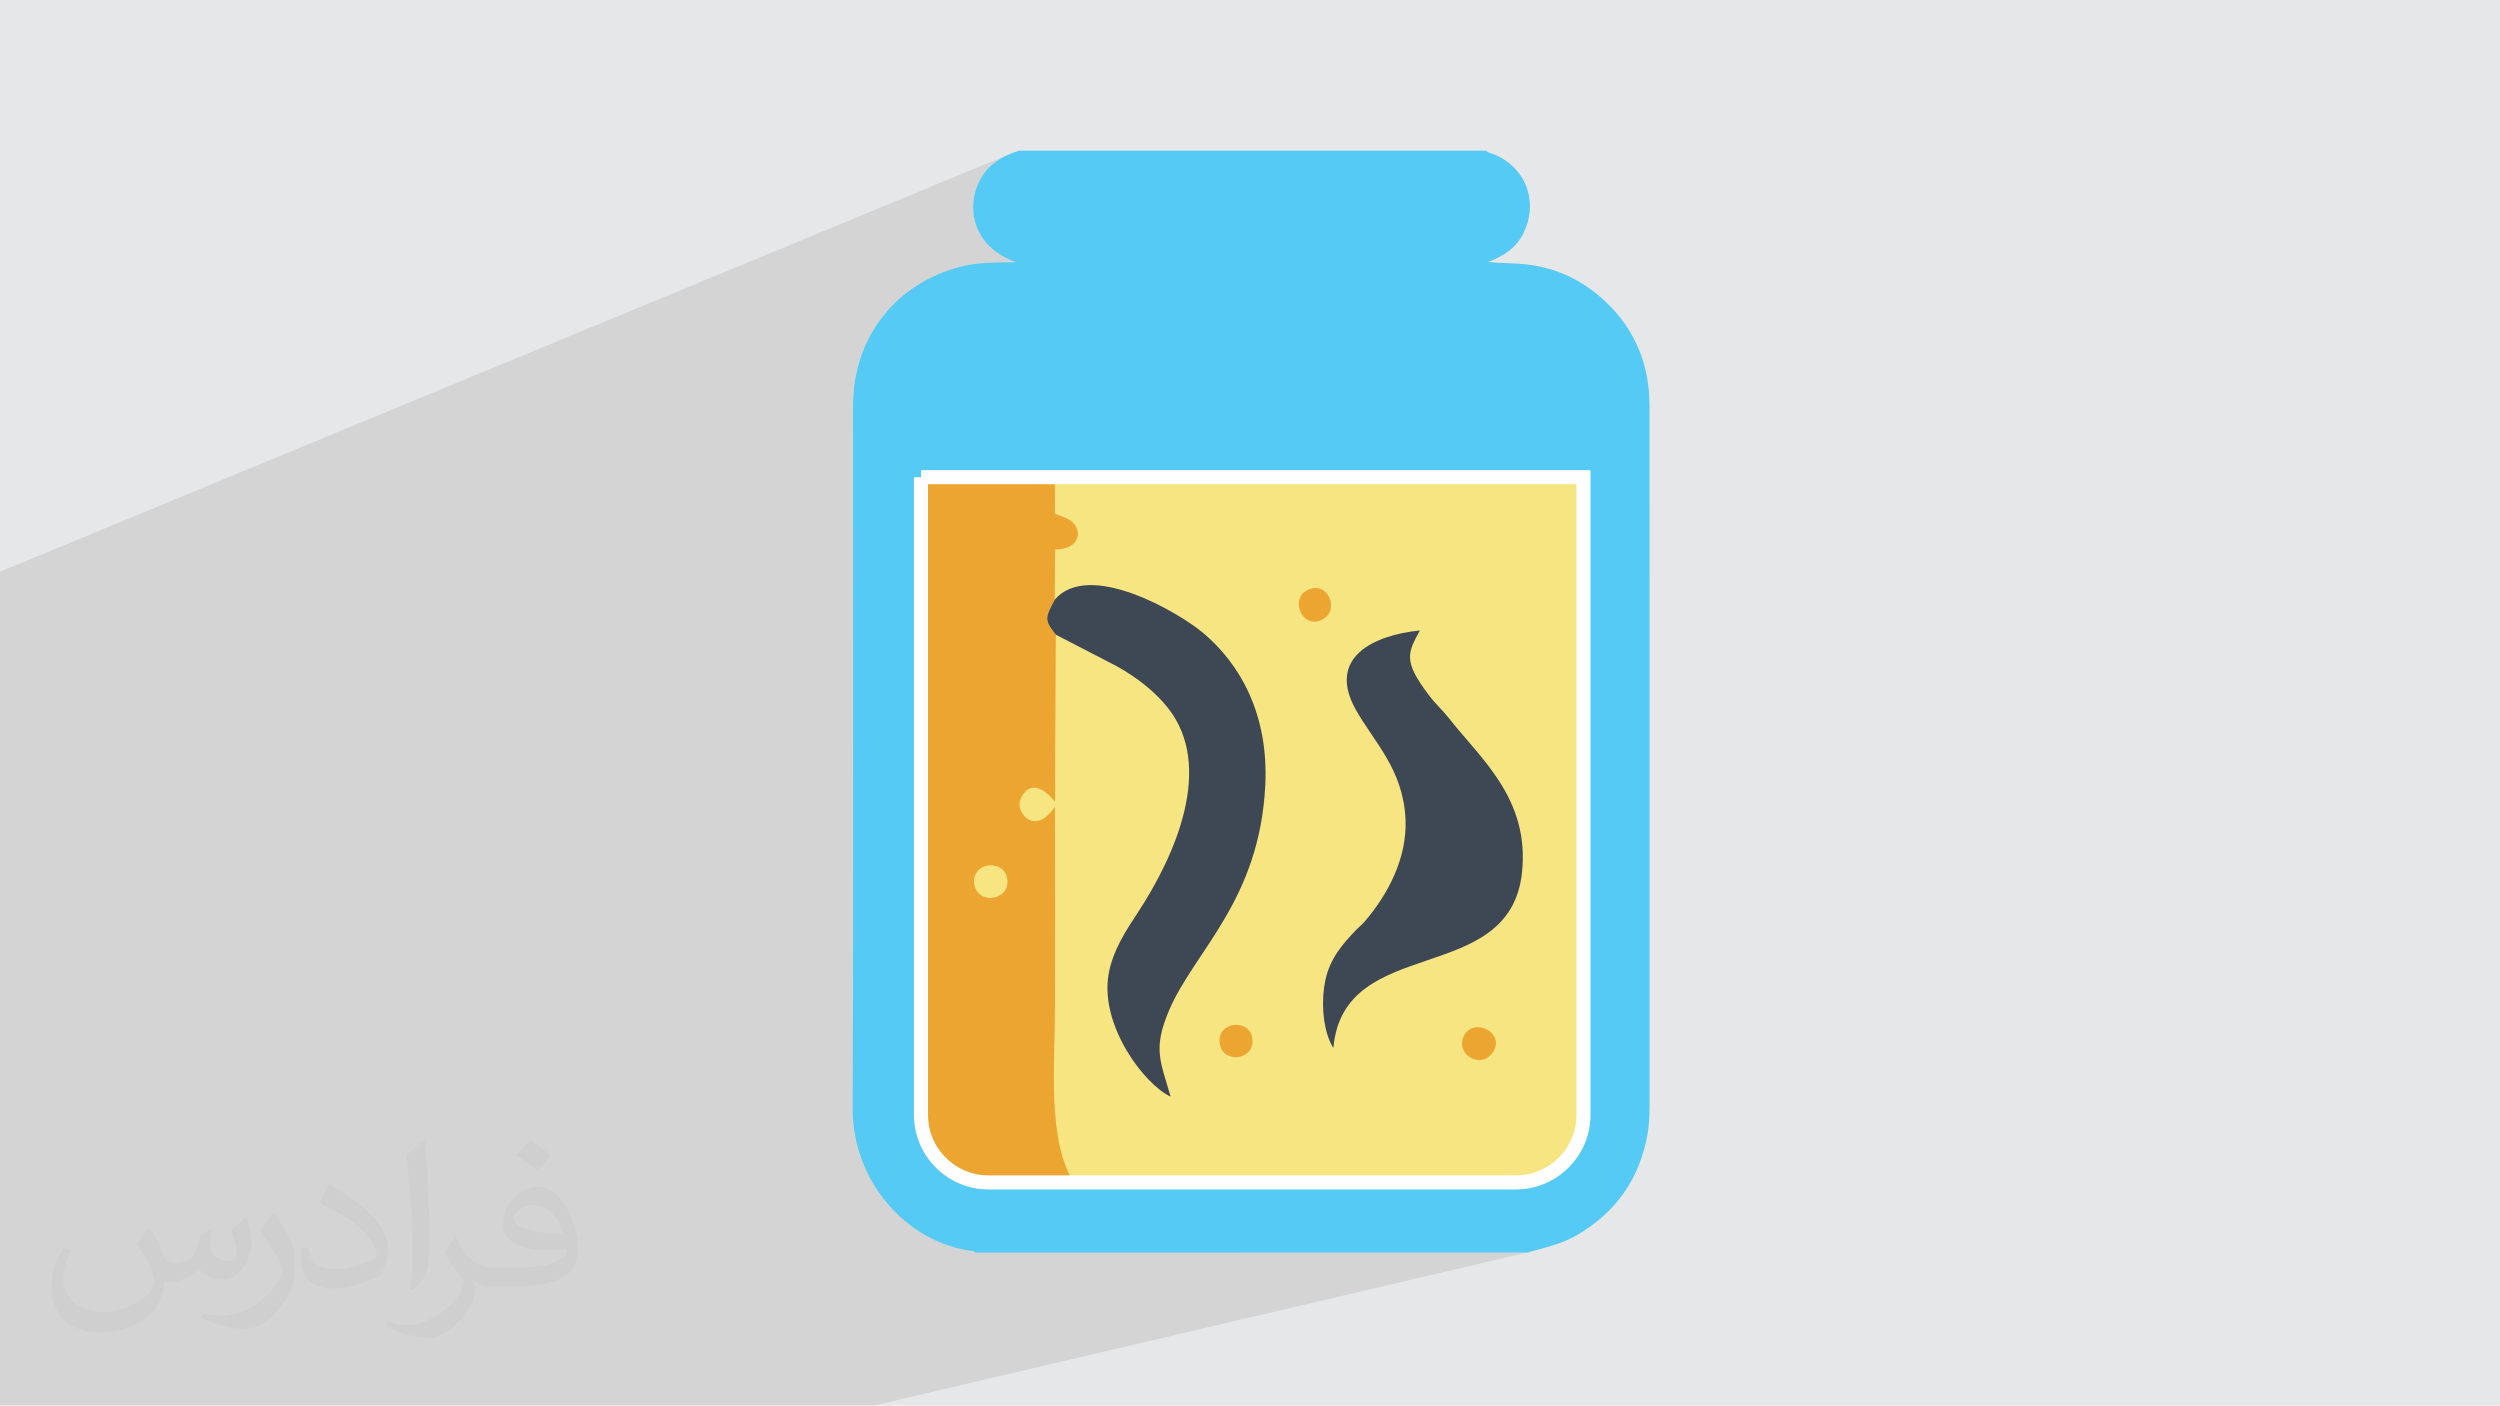
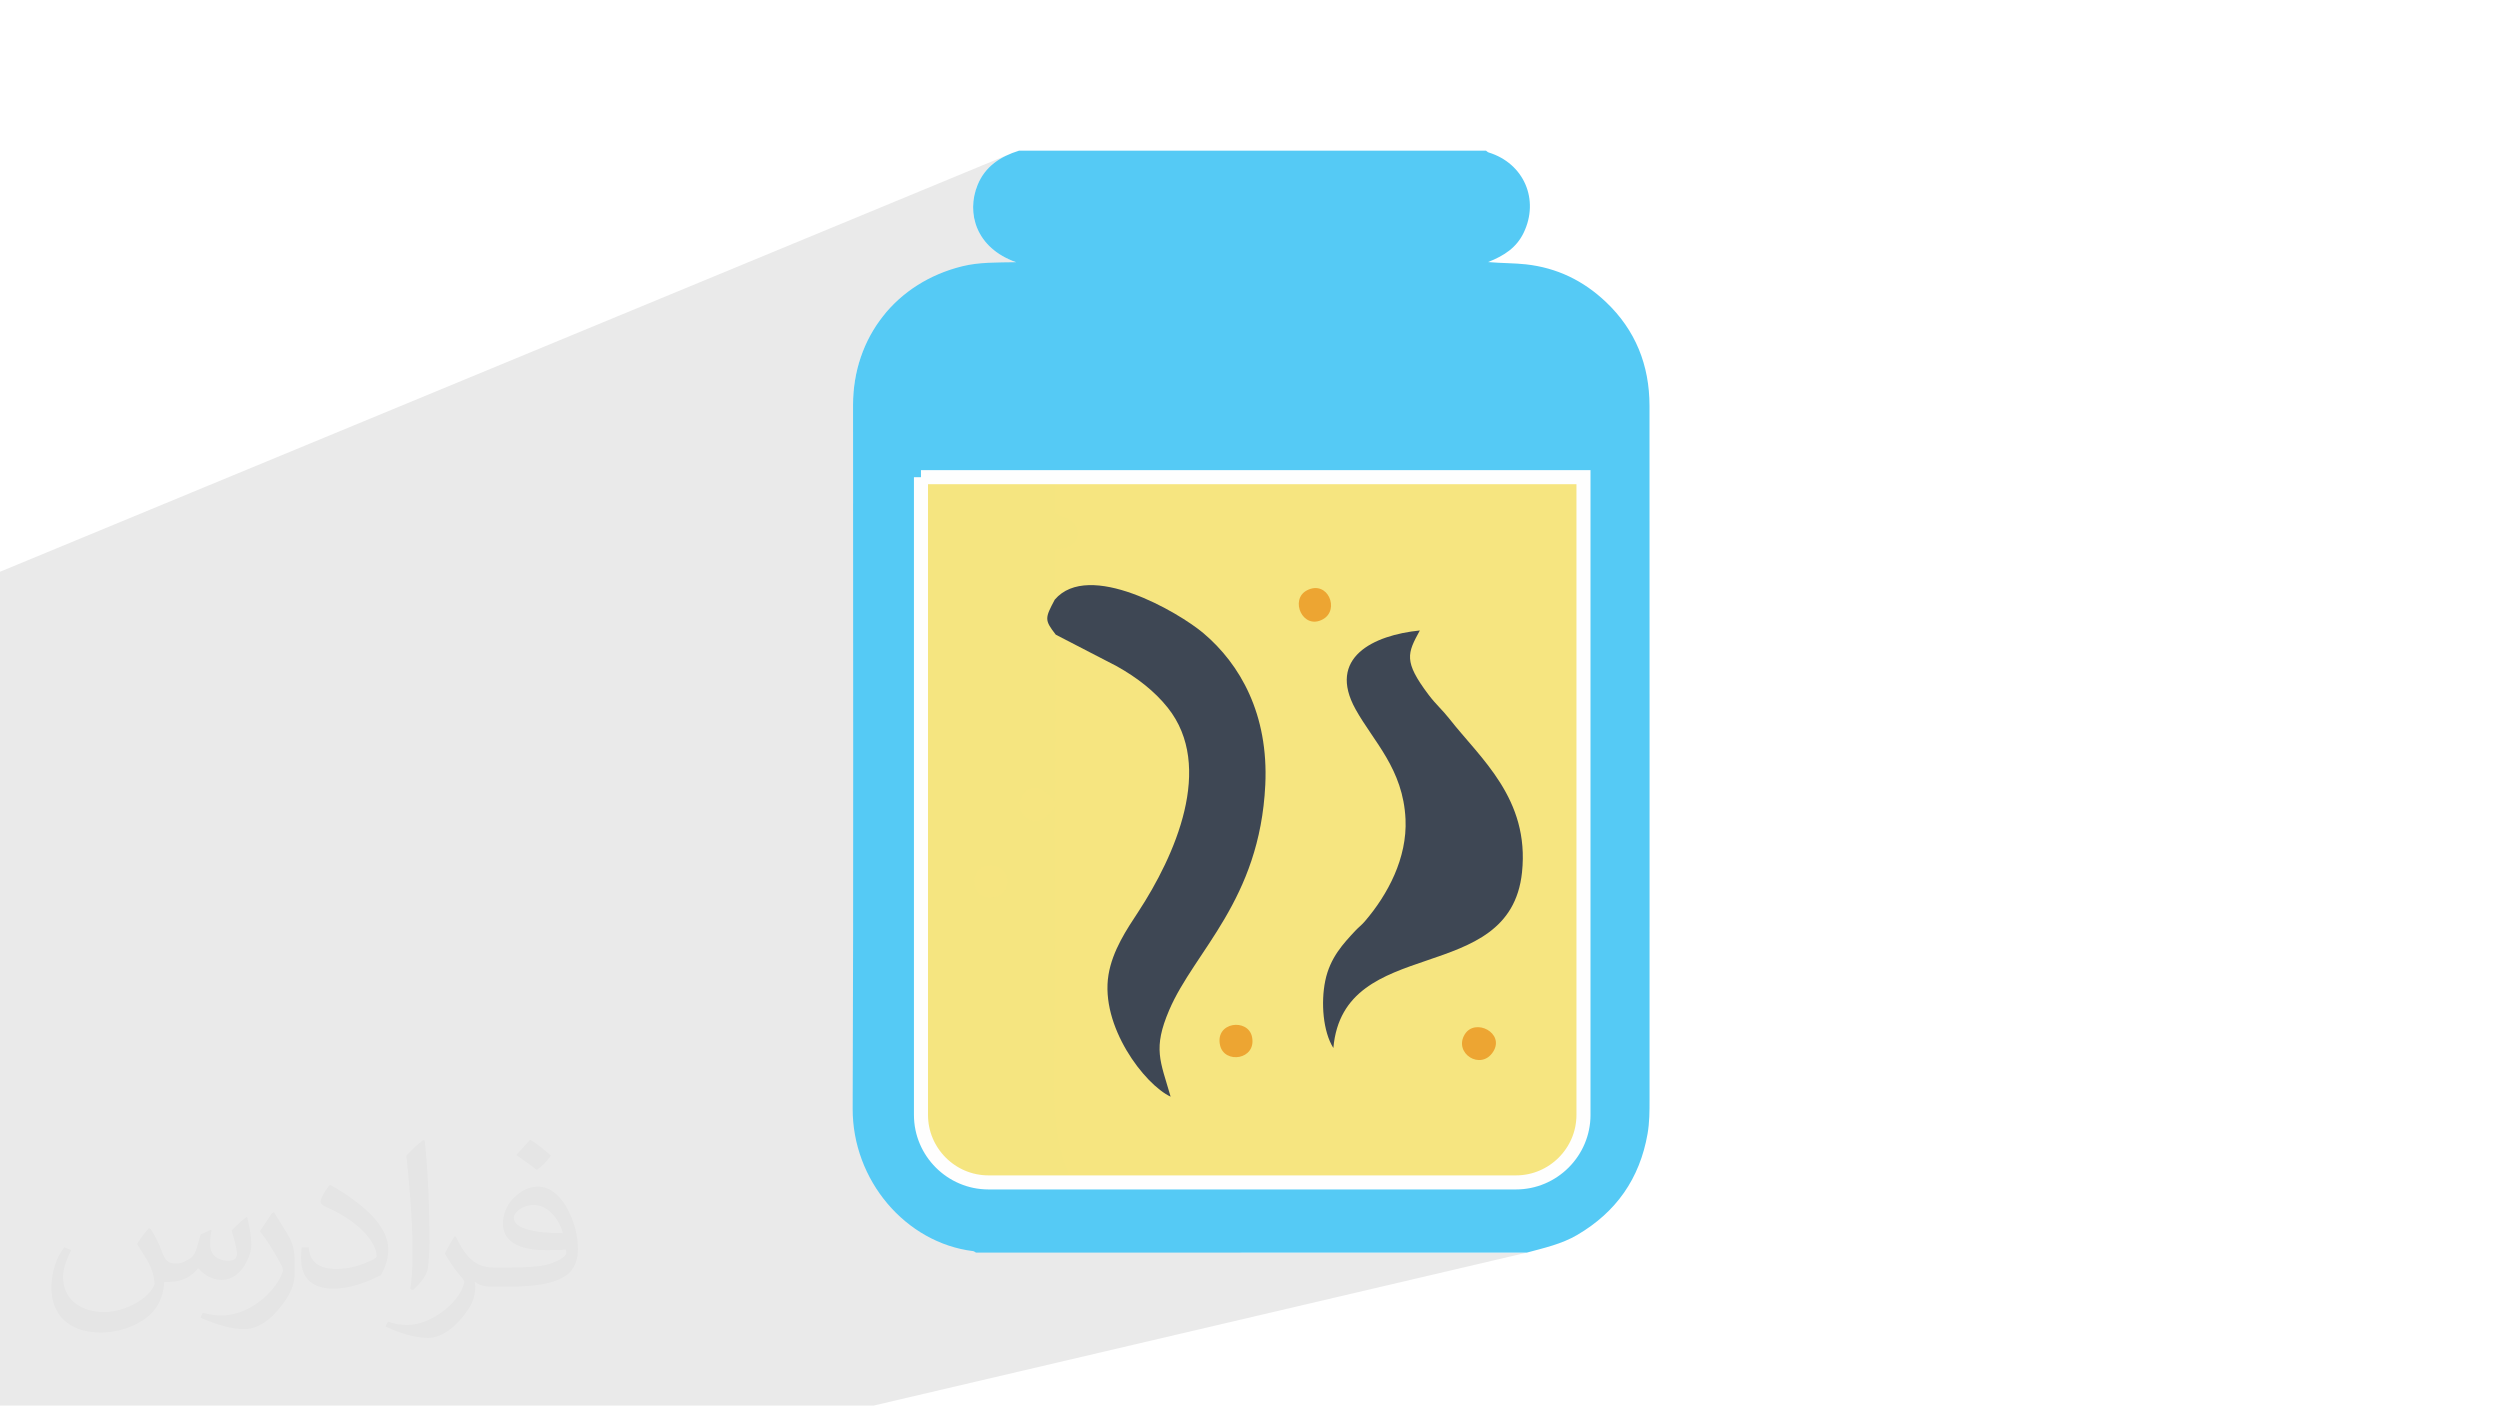
<svg xmlns="http://www.w3.org/2000/svg" xml:space="preserve" width="3.705in" height="2.083in" version="1.1" style="shape-rendering:geometricPrecision; text-rendering:geometricPrecision; image-rendering:optimizeQuality; fill-rule:evenodd; clip-rule:evenodd" viewBox="0 0 3702 2081.31">
  <defs>
    <style type="text/css">
   
    .str0 {stroke:#FEFEFE;stroke-width:20.82;stroke-miterlimit:2.613}
    .fil8 {fill:none}
    .fil7 {fill:#3E4754}
    .fil0 {fill:#E6E7E8}
    .fil6 {fill:#EDA532}
    .fil5 {fill:#F6E580}
    .fil3 {fill:#55CAF5;fill-rule:nonzero}
    .fil4 {fill:#F5E580;fill-rule:nonzero}
    .fil2 {fill:#373435;fill-opacity:0.031}
    .fil1 {fill:#373435;fill-opacity:0.102}
   
  </style>
  </defs>
  <g id="Layer_x0020_1">
-     <polygon class="fil0" points="-0,0 3702,0 3702,2081.31 -0,2081.31 " />
    <polygon class="fil1" points="570.64,2081.31 550.94,2081.31 539.3,2081.31 330.49,2081.31 310.39,2081.31 255.12,2081.31 241.55,2081.31 240.28,2081.31 218.07,2081.31 161.46,2081.31 85.89,2081.31 8.45,2081.31 -0,2081.31 -0,2063.46 -0,2043.53 -0,2040.89 -0,2022.54 -0,2014.65 -0,2007.82 -0,1994.63 -0,1777.8 -0,1758.05 -0,1735.15 -0,1724.98 -0,1694.21 -0,1626.94 -0,1614.83 -0,1610.16 -0,1563.96 -0,1563.48 -0,1521.82 -0,1283.75 -0,1268.28 -0,1226.76 -0,1216.41 -0,1216.34 -0,1213.81 -0,1086.88 -0,986.2 -0,962.18 -0,868.98 -0,846.66 1494.05,228.61 1489.36,230.76 1484.82,233.1 1480.44,235.63 1476.23,238.37 1472.2,241.32 1468.36,244.5 1464.72,247.91 1461.28,251.56 1458.06,255.48 1455.07,259.66 1452.33,264.12 1449.82,268.87 1447.57,273.92 1444.78,281.82 1442.73,289.9 1441.46,298.11 1440.98,306.37 1441.32,314.63 1442.5,322.82 1444.52,330.9 1447.42,338.8 1451.22,346.46 1455.94,353.82 1461.59,360.81 1468.2,367.39 1475.78,373.48 1484.37,379.04 1493.97,383.99 1504.61,388.28 1309.57,465.79 1307.48,468.32 1302.33,475.15 1297.46,482.18 1292.9,489.43 1288.64,496.89 1284.69,504.54 1281.05,512.38 1277.73,520.41 1274.74,528.61 1272.07,536.98 1269.75,545.51 1267.77,554.2 1266.13,563.04 1264.85,572.02 1263.93,581.13 1263.37,590.38 1263.18,599.75 1263.18,632.3 1263.18,664.86 1263.19,697.41 1263.2,729.97 1263.21,745.39 1369.38,706.02 1370.7,705.56 1372.15,705.19 1373.72,704.9 1375.43,704.7 1377.28,704.57 1379.27,704.5 1381.4,704.51 1386.53,704.58 1391.66,704.64 1396.78,704.69 1401.91,704.73 1407.04,704.76 1412.17,704.78 1417.3,704.79 1422.43,704.79 1427.56,704.79 1432.69,704.78 1437.81,704.76 1442.94,704.75 1448.07,704.73 1453.2,704.7 1458.33,704.68 1463.46,704.66 1468.59,704.64 1473.72,704.61 1478.85,704.6 1483.98,704.58 1489.11,704.57 1494.24,704.57 1499.37,704.57 1504.49,704.57 1509.62,704.59 1514.75,704.62 1519.88,704.65 1525.01,704.7 1530.13,704.75 1535.26,704.83 1540.39,704.91 1545.52,705.01 1548.51,705.07 1551.51,705.13 1554.5,705.19 1557.5,705.25 1560.5,705.31 1563.49,705.36 1566.49,705.42 1569.48,705.47 1572.48,705.53 1575.48,705.58 1578.47,705.63 1581.47,705.69 1584.46,705.73 1587.46,705.79 1590.46,705.84 1593.45,705.88 1361.9,789.86 1361.92,796.33 1361.95,810.82 1361.98,825.31 1362,839.8 1362.02,854.29 1362.04,868.78 1362.06,883.27 1362.07,897.76 1362.08,912.24 1362.09,926.74 1362.09,941.23 1362.1,955.71 1362.1,970.2 1362.1,984.7 1362.1,999.19 1362.1,1013.67 1362.09,1028.16 1362.09,1042.66 1362.09,1048.38 2343.08,718.17 2343.24,719.08 2343.36,720.03 2343.47,721.03 2343.56,722.07 2343.62,723.16 2343.66,724.28 2343.69,725.46 2343.7,726.69 2343.66,755.02 2343.62,783.35 2343.59,811.69 2343.56,840.02 2343.54,868.35 2343.51,896.68 2343.49,925.02 2343.48,953.35 2343.46,981.68 2343.44,1010.02 2343.43,1038.34 2343.42,1066.68 2343.41,1095.01 2343.4,1123.34 2343.4,1151.67 2343.39,1180.01 2343.39,1208.34 2343.38,1236.67 2343.38,1265.01 2343.38,1293.34 2343.38,1321.67 2343.38,1350 2343.38,1378.33 2343.38,1406.67 2343.38,1435 2343.37,1463.33 2343.37,1491.66 2343.37,1520 2343.37,1548.33 2343.36,1576.66 2343.36,1604.99 2343.36,1633.33 2343.24,1640.1 2342.9,1646.69 2342.32,1653.11 2341.52,1659.35 2340.5,1665.4 2339.25,1671.28 2337.78,1676.97 2336.08,1682.48 2334.16,1687.8 2332.01,1692.94 2329.65,1697.88 2327.06,1702.64 2324.26,1707.21 2321.24,1711.6 2318,1715.78 2314.54,1719.78 2169.43,1755.39 2176.27,1755.37 2184.46,1755.31 2192.5,1755.2 2200.38,1755.05 2208.04,1754.86 2215.46,1754.6 2222.61,1754.29 2229.44,1753.93 2235.92,1753.49 2242.02,1752.99 2247.7,1752.42 2248.98,1752.26 2277.74,1745.25 2275.95,1745.99 2274.13,1746.71 2272.3,1747.4 2270.43,1748.07 2268.55,1748.72 2266.65,1749.35 2264.72,1749.95 2262.76,1750.53 2257.77,1751.85 1835.27,1854.84 1853.11,1854.84 1878.6,1854.84 1904.1,1854.84 1929.59,1854.84 1955.09,1854.84 1980.58,1854.84 2006.08,1854.84 2031.58,1854.84 2057.07,1854.84 2082.56,1854.84 2108.06,1854.84 2133.56,1854.84 2159.05,1854.84 2184.55,1854.84 2210.04,1854.84 2235.54,1854.84 2261.03,1854.84 1293.92,2081.31 906.19,2081.31 905.81,2081.31 903.97,2081.31 899.97,2081.31 841.51,2081.31 727.25,2081.31 " />
    <path class="fil2" d="M223.16 1820.19c6.99,10.99 11.99,20.98 15.99,31.97 3,6.99 5,18.98 20.98,18.98 5,0 10.99,-1 16.98,-5 6.99,-3 11.99,-8.99 13.99,-16.98l5.99 -20.98 14.99 -6.99 1 1c-2,7.99 -2,14.99 -2,20.98 0,17.98 14.99,23.98 26.98,23.98 6.99,0 12.99,-3 12.99,-9.99 0,-7.99 -4,-21.98 -7.99,-34.97 6.99,-6.99 13.99,-13.99 21.98,-19.98l1 1c4,14.99 5.99,29.97 5.99,39.96 0,9.99 -4,19.98 -7.99,26.98 -6.99,13.99 -19.98,24.98 -35.97,24.98 -11.99,0 -24.98,-5.99 -33.97,-16.98l-1 0c-8.99,10.99 -21.98,19.98 -42.96,19.98l-6.99 0c-1,13.99 -4,23.98 -8.99,32.97 -12.99,24.98 -49.95,41.96 -84.94,41.96 -48.96,0 -72.95,-27.97 -72.95,-65.94 0,-22.98 6.99,-44.96 18.98,-59.95l9.99 4c-6.99,13.99 -11.99,26.98 -11.99,39.96 0,34.97 28.97,51.95 60.95,51.95 29.97,0 67.95,-19.98 74.94,-41.96 -2,-24.98 -11.99,-35.97 -25.98,-58.95 4,-6.99 9.99,-14.99 16.98,-22.98l1 0 0 0 2 1 0 0 0.02 -0.01 -0.01 0.01 0 0 0 0 0.01 0 0.01 0zm562.54 -131.89c9.99,5.99 19.98,13.99 29.97,22.98 -5.99,7.99 -11.99,14.99 -20.98,20.98 -9.99,-7.99 -19.98,-14.99 -29.97,-21.98 6.99,-7.99 13.99,-14.99 19.98,-21.98l1 0 0 0 0 0 0 0zm5 95.93c-16.98,0 -29.97,10.99 -29.97,18.98 0,16.98 32.97,22.98 72.95,22.98 -5,-19.98 -21.98,-41.96 -42.96,-41.96l-0.01 0 -0.01 0 0 0zm-36.97 92.94c21.98,0 40.96,-1 54.95,-4 15.99,-4 29.97,-11.99 29.97,-17.98 0,-2 0,-3 -1,-5 -8.99,1 -18.98,1 -28.97,1 -28.97,0 -51.95,-6.99 -59.95,-22.98 -2,-4 -4,-9.99 -4,-14.99 0,-15.99 6.99,-31.97 18.98,-41.96 9.99,-8.99 20.98,-13.99 32.97,-13.99 19.98,0 36.97,16.98 47.96,41.96 5.99,13.99 10.99,29.97 10.99,50.95 0,13.99 -4,24.98 -11.99,33.97 -15.99,14.99 -44.96,20.98 -89.93,20.98l-19.98 0 0 0 -5 0c-10.99,0 -18.98,-2 -24.98,-6.99l-1 0c0,2 1,5 1,6.99 0,9.99 -3,22.98 -9.99,32.97 -19.98,29.97 -41.96,42.96 -59.95,42.96 -18.98,0 -41.96,-6.99 -62.94,-16.98l4 -6.99c6.99,3 15.99,5 28.97,5 33.97,0 77.94,-32.97 83.94,-63.94 -1,-3 -3,-5.99 -6.99,-9.99 -9.99,-11.99 -15.99,-21.98 -21.98,-31.97 5,-9.99 9.99,-17.98 13.99,-24.98l2 0c13.99,28.97 27.97,45.96 56.95,45.96l4 0 0 0 20.98 0 0 0 -3 0 0 0 0 0 0 0 -0.01 0zm-145.88 30.97c2,-13.99 3,-28.97 3,-42.96l0 -20.98c0,-38.96 -5,-95.93 -8.99,-132.89 6.99,-7.99 16.98,-16.98 24.98,-22.98l2 1c5,46.96 6.99,100.92 6.99,150.88 0,12.99 -1,25.98 -2,34.97 -1,11.99 -7.99,20.98 -21.98,34.97l-3 -1 0 0 -1 -1 0 0 0 0 0 -0.01 0 0zm-150.89 -61.96c1,17.98 9.99,32.97 40.96,32.97 19.98,0 35.97,-5 54.95,-13.99 3,-2 5,-3 5,-5 0,-11.99 -8.99,-26.98 -23.98,-40.96 -13.99,-12.99 -33.97,-24.98 -50.95,-31.97 -5.99,-3 -7.99,-5 -7.99,-7.99 0,-5 6.99,-16.98 12.99,-23.98l2 0c19.98,10.99 42.96,26.98 59.95,43.96 14.99,15.99 24.98,32.97 24.98,50.95 0,12.99 -4,25.98 -10.99,37.97 -21.98,10.99 -45.96,19.98 -69.95,19.98 -28.97,0 -47.96,-12.99 -47.96,-44.96 0,-3 0,-8.99 1,-15.99l9.99 0 0 0 0 -1 0 0 0 0 0.01 0 -0.01 0.01 0.01 -0.01zm-51.95 -51.95l17.98 28.97c6.99,10.99 12.99,21.98 12.99,40.96l0 23.98c0,18.98 -11.99,38.96 -31.97,59.95 -14.99,13.99 -28.97,19.98 -41.96,19.98 -18.98,0 -39.96,-5.99 -64.94,-16.98l3 -6.99c7.99,2 16.98,4 27.97,4 34.97,0 71.95,-25.98 87.93,-57.95 2,-4 3,-6.99 3,-8.99 0,-4 -2,-7.99 -4,-10.99 -8.99,-16.98 -18.98,-32.97 -29.97,-46.96 5.99,-8.99 11.99,-17.98 17.98,-26.98l2 0 0 0 0 -2 0 0 0 0 -0.01 0 0 0.01 0 -0.01z" />
    <g id="_2326312498192">
      <path class="fil3" d="M2261.03 1854.84c-271.95,0 -543.9,0 -815.85,0 -1.4,-0.75 -2.73,-2 -4.19,-2.18 -100.24,-12.3 -178.79,-105.24 -178.36,-211.14 1.41,-347.25 0.5,-694.51 0.55,-1041.77 0.01,-100.54 64.15,-181.43 161.88,-205.46 25.1,-6.17 50.6,-5.47 79.55,-6.01 -59.54,-21.02 -73.93,-72.8 -57.04,-114.36 11.29,-27.75 33.95,-42.25 61.35,-50.78 230.52,0 461.04,0 691.56,0 1.29,0.9 2.45,2.19 3.87,2.64 52.41,16.12 75.57,70.11 51.76,119.16 -10.36,21.34 -27.97,33.44 -52.61,43.15 21.37,1.81 38.63,1.44 55.88,3.34 46.23,5.09 85.38,24.24 118.56,55.69 43.89,41.58 64.6,93.68 64.63,153.74 0.18,342.46 0.09,684.91 0.07,1027.37 0,16.93 0.02,33.76 -2.93,50.66 -11.57,66.32 -46.47,116.09 -104.37,149.94 -23.05,13.47 -48.92,19.16 -74.33,26.03zm-898.98 -667.29l0 0c0,149.78 -0.03,299.56 0.06,449.34 0,10.01 -0.31,20.25 1.53,30 9.75,51.68 58.76,91.63 114.2,89.94 75.88,-2.31 151.87,-1.08 227.82,-1.12 172.09,-0.09 344.17,-0.05 516.26,0.01 13.87,0 27.58,-1.38 40.83,-5.2 52.85,-15.27 80.58,-55.6 80.6,-117.2 0.06,-302.21 -0.08,-604.43 0.34,-906.64 0.02,-15.04 -3.65,-19.64 -19.24,-19.71 -259.65,-1.1 -519.31,3.37 -778.95,-1.97 -54.68,-1.12 -109.42,0.36 -164.11,-0.5 -15.14,-0.24 -19.76,3.74 -19.7,19.37 0.58,154.56 0.35,309.12 0.35,463.67z" />
      <path class="fil4" d="M1362.06 1187.56c0,-154.56 0.23,-309.12 -0.35,-463.67 -0.06,-15.64 4.56,-19.61 19.7,-19.37 54.69,0.86 109.43,-0.63 164.11,0.5 259.64,5.34 519.3,0.87 778.95,1.97 15.59,0.07 19.26,4.67 19.24,19.71 -0.42,302.21 -0.28,604.43 -0.34,906.64 -0.01,61.6 -27.75,101.93 -80.6,117.2 -13.25,3.83 -26.96,5.21 -40.83,5.2 -172.09,-0.06 -344.17,-0.1 -516.26,-0.01 -75.95,0.04 -151.94,-1.19 -227.82,1.12 -55.44,1.69 -104.46,-38.26 -114.2,-89.94 -1.84,-9.75 -1.53,-19.99 -1.53,-30 -0.09,-149.78 -0.06,-299.56 -0.06,-449.34z" />
      <g>
        <path class="fil5" d="M2211.06 1557.45c-18.21,28.53 -59.13,2.06 -42.07,-25.75 15.28,-24.91 59.82,-2.07 42.07,25.75zm-404.39 -9.56c-7.85,-34.96 41.75,-40.55 47.37,-12.28 6.73,33.85 -41.07,40.32 -47.37,12.28zm167.77 4.03c-15.35,-24.42 -18.61,-67.3 -12.04,-99.41 7.1,-34.69 27.24,-55.55 44.16,-73.84 4.93,-5.33 9.52,-8.58 14.35,-14.18 34.21,-39.78 63.01,-94.07 60.39,-151.32 -3.42,-74.54 -47.31,-114.82 -73.99,-162.91 -42.36,-76.36 26.2,-109.76 95.18,-116.65 -18.4,33.84 -24.4,45.53 12.7,94.88 11.3,15.03 20.56,22.46 31.03,35.85 45.9,58.68 119.03,118.25 107.58,227.39 -17.96,171.21 -264.42,90.04 -279.35,260.19zm-38.95 -677.84c30.63,-15.62 48.96,28.84 23.45,42.96 -29.88,16.53 -49.79,-29.53 -23.45,-42.96zm-373.59 13.86c50.42,-58.94 183.36,18.56 220.26,49.78 54.16,45.82 96.52,119.89 91.47,224.63 -8.24,171 -104.8,245.81 -142.19,333.18 -24.65,57.6 -13.23,75.28 2.01,128.42 -38.78,-18.08 -104.47,-104.53 -91.99,-180.51 5.93,-36.1 27.35,-67.65 43.86,-92.82 54.54,-83.2 113.48,-215.35 43.89,-302.66 -19.4,-24.34 -45.29,-44.51 -75.52,-61.44l-90.29 -46.7 -1.21 247.41c-0.71,-0.76 -1.49,-1.76 -2.03,-2.39 -34.2,-39.96 -50.57,-4.07 -50.54,6.1 0.06,17.04 22.84,40.57 46.91,10.97l3.67 -4.57c0.35,-1.47 1.25,-1.63 1.94,-2.39 0.38,99.56 0.04,199.19 0.04,298.76 0,83.89 -12.08,197.56 29.63,260.24 150.97,-0.89 302.22,-0.06 453.22,-0.06 47.48,0 184.57,5.5 220.49,-4.57 69.69,-19.54 77.56,-81.06 77.54,-144.09 -0.08,-299.16 0,-598.32 0,-897.47 -22.39,-5.54 -748.2,-2.38 -781.03,-1.56l0.14 54.6 13.14 4.98c30.35,10.44 28.76,47.8 -13.04,47.9l-0.37 74.24z" />
-         <path class="fil6" d="M1443.53 1312.09c-8.4,-34.71 42.03,-41.12 47.51,-12.2 6.26,32.99 -40.8,39.93 -47.51,12.2zm148.3 441.87c-41.71,-62.68 -29.63,-176.35 -29.63,-260.24 0,-99.57 0.33,-199.2 -0.04,-298.76 -0.69,0.76 -1.59,0.92 -1.94,2.39l-3.67 4.57c-24.07,29.6 -46.86,6.07 -46.91,-10.97 -0.03,-10.18 16.34,-46.06 50.54,-6.1 0.54,0.63 1.31,1.62 2.03,2.39l1.21 -247.41c-16.87,-21.76 -16.24,-24.19 -1.49,-51.88l0.37 -74.24c41.8,-0.11 43.39,-37.46 13.04,-47.9l-13.14 -4.98 -0.14 -54.6 -198.28 0.38c0,24.45 -4.27,919.52 1.88,956.5 17.83,107.09 133.69,95.62 226.17,90.87z" />
        <path class="fil7" d="M1561.91 887.94c-14.75,27.69 -15.38,30.12 1.49,51.88l90.29 46.7c30.23,16.93 56.12,37.09 75.52,61.44 69.59,87.32 10.65,219.47 -43.89,302.66 -16.5,25.17 -37.93,56.72 -43.86,92.82 -12.48,75.98 53.21,162.43 91.99,180.51 -15.24,-53.13 -26.66,-70.81 -2.01,-128.42 37.4,-87.38 133.95,-162.18 142.19,-333.18 5.05,-104.74 -37.31,-178.82 -91.47,-224.63 -36.9,-31.22 -169.84,-108.72 -220.26,-49.78z" />
        <path class="fil7" d="M1974.45 1551.92c14.93,-170.16 261.39,-88.99 279.35,-260.19 11.45,-109.14 -61.69,-168.7 -107.58,-227.39 -10.47,-13.39 -19.73,-20.82 -31.03,-35.85 -37.1,-49.35 -31.1,-61.04 -12.7,-94.88 -68.98,6.89 -137.54,40.29 -95.18,116.65 26.68,48.09 70.57,88.37 73.99,162.91 2.63,57.24 -26.17,111.53 -60.39,151.32 -4.83,5.61 -9.42,8.85 -14.35,14.18 -16.92,18.28 -37.05,39.14 -44.16,73.84 -6.57,32.1 -3.32,74.99 12.04,99.41z" />
        <path class="fil6" d="M2211.06 1557.45c17.76,-27.81 -26.79,-50.66 -42.07,-25.75 -17.06,27.81 23.86,54.27 42.07,25.75z" />
        <path class="fil6" d="M1806.67 1547.89c6.3,28.04 54.1,21.57 47.37,-12.28 -5.62,-28.27 -55.21,-22.68 -47.37,12.28z" />
        <path class="fil5" d="M1443.53 1312.09c6.71,27.73 53.77,20.79 47.51,-12.2 -5.49,-28.92 -55.91,-22.51 -47.51,12.2z" />
        <path class="fil6" d="M1935.5 874.08c-26.34,13.43 -6.43,59.49 23.45,42.96 25.52,-14.12 7.19,-58.59 -23.45,-42.96z" />
      </g>
    </g>
    <path class="fil8 str0" d="M1363.77 706.59l981.04 0 0 944.42c0,54.95 -44.96,99.91 -99.91,99.91l-781.22 0c-54.95,0 -99.91,-44.96 -99.91,-99.91l0 -944.42z" />
  </g>
</svg>